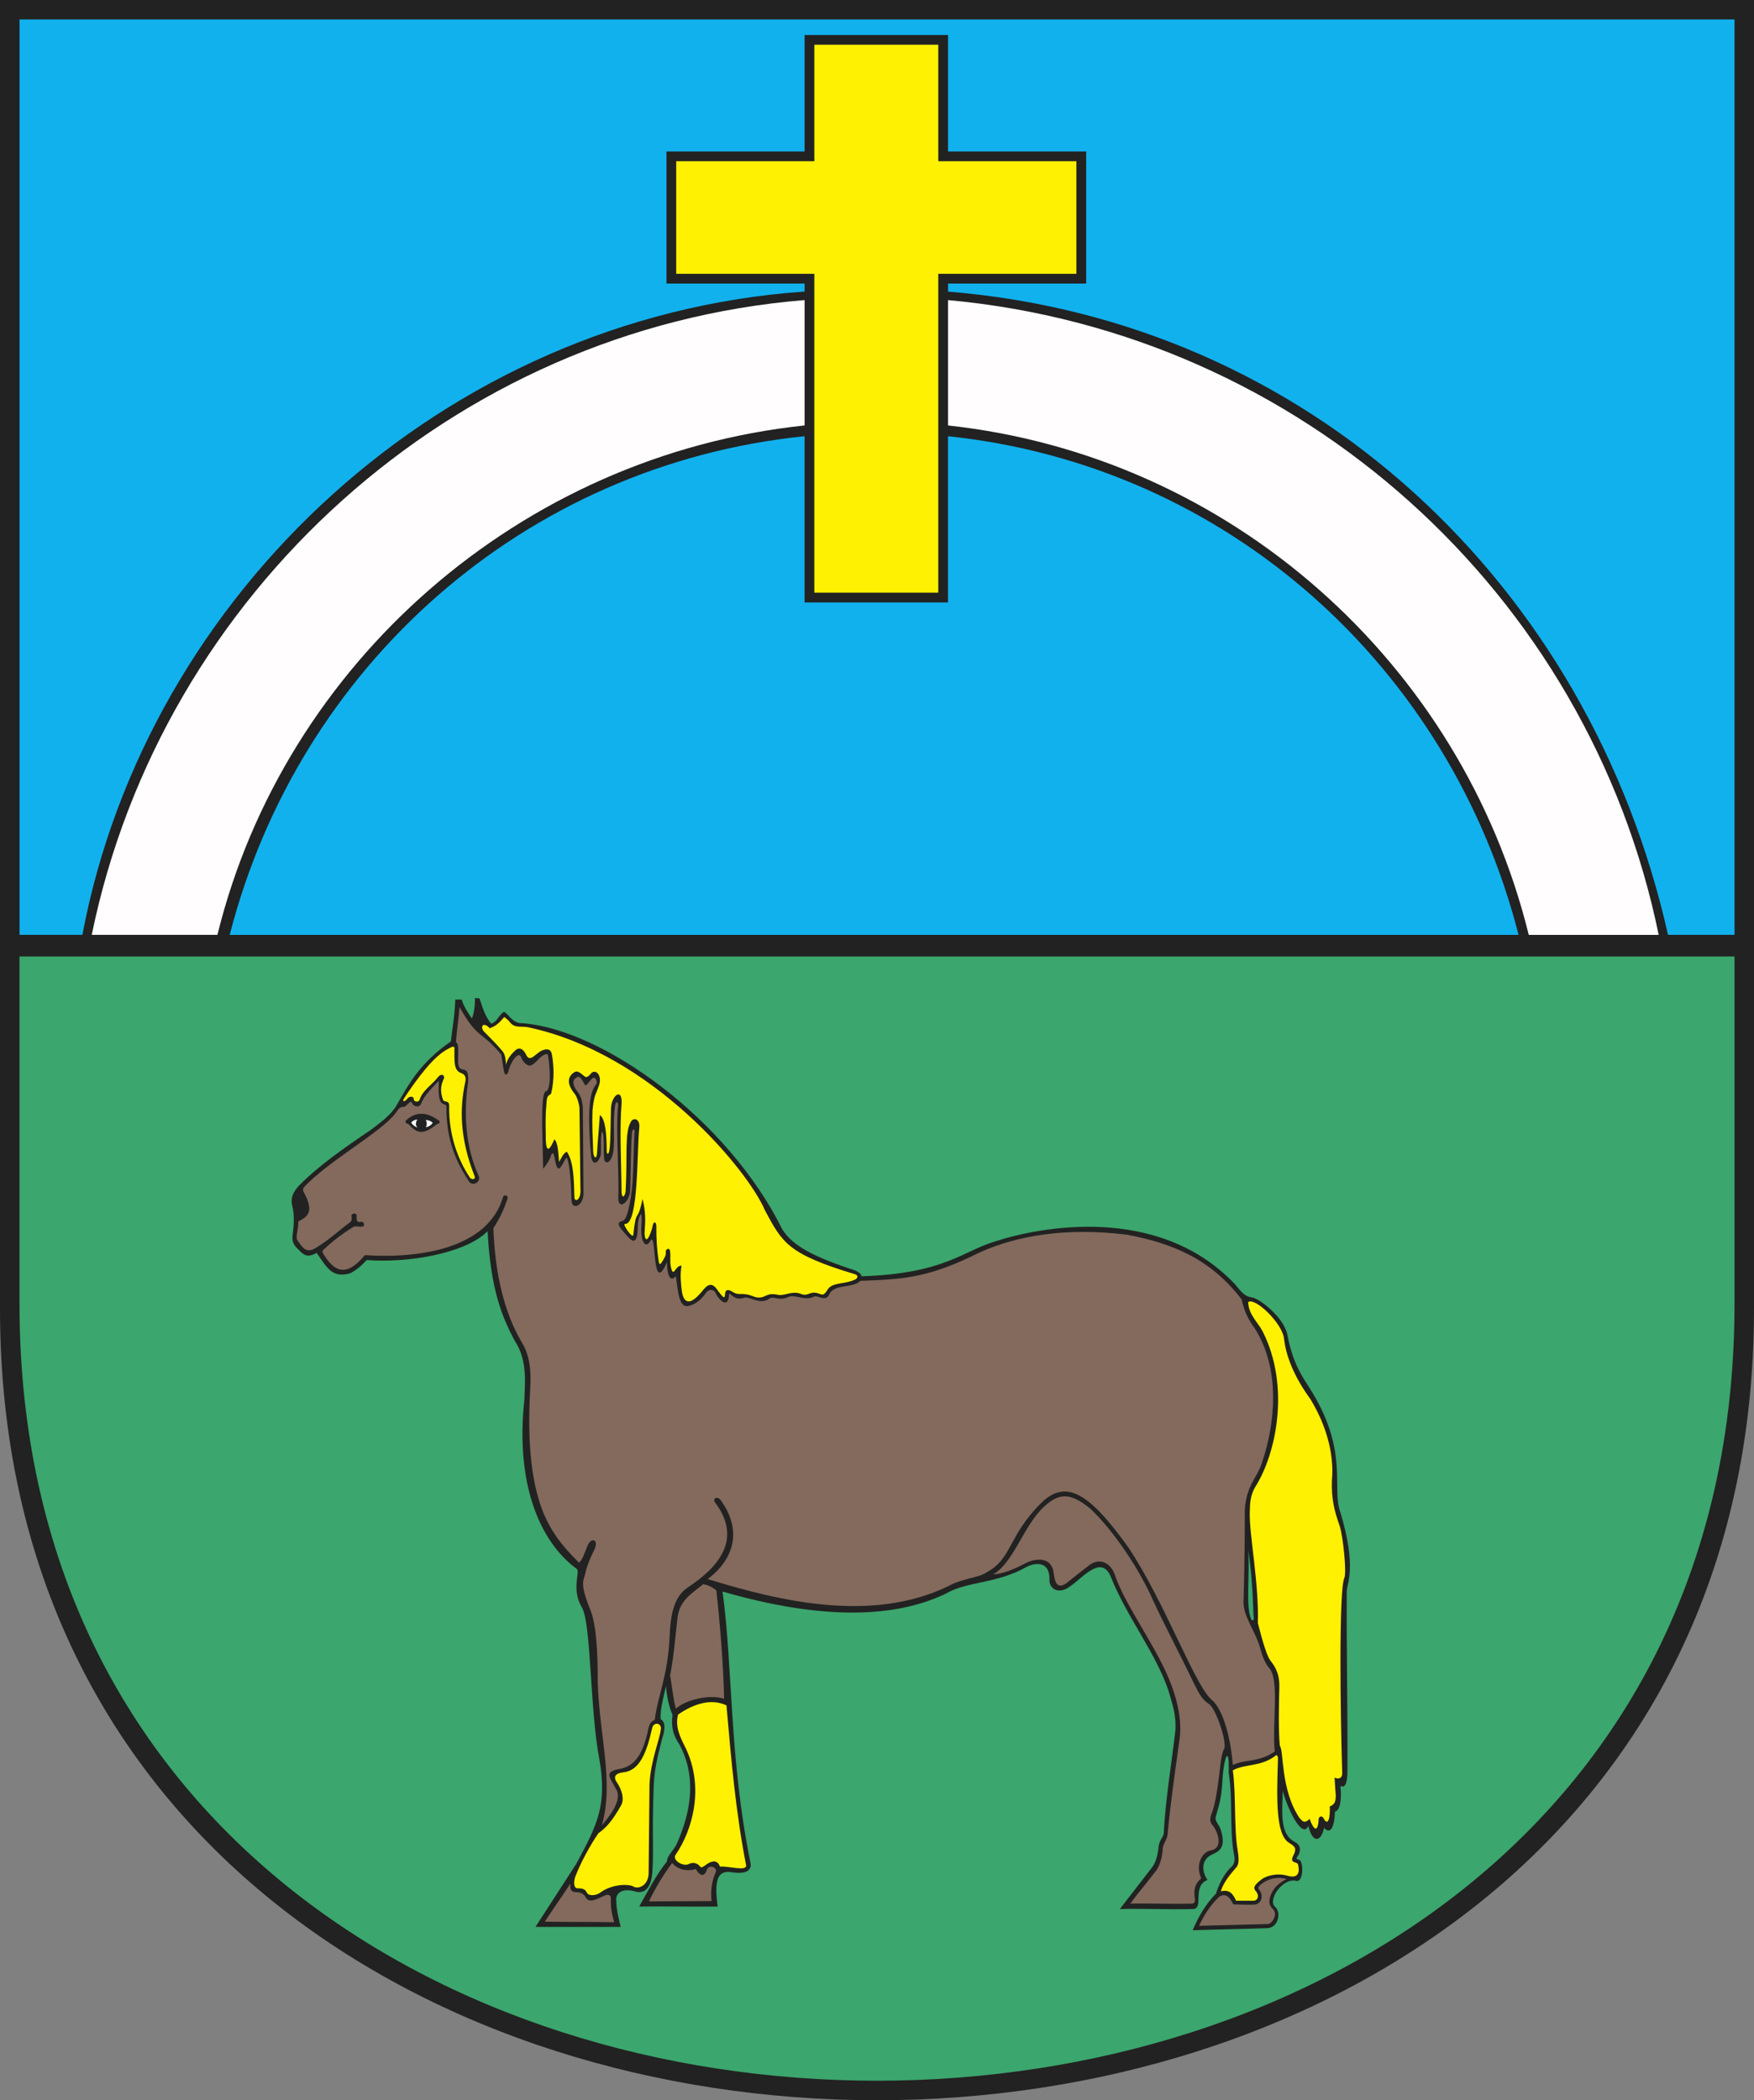
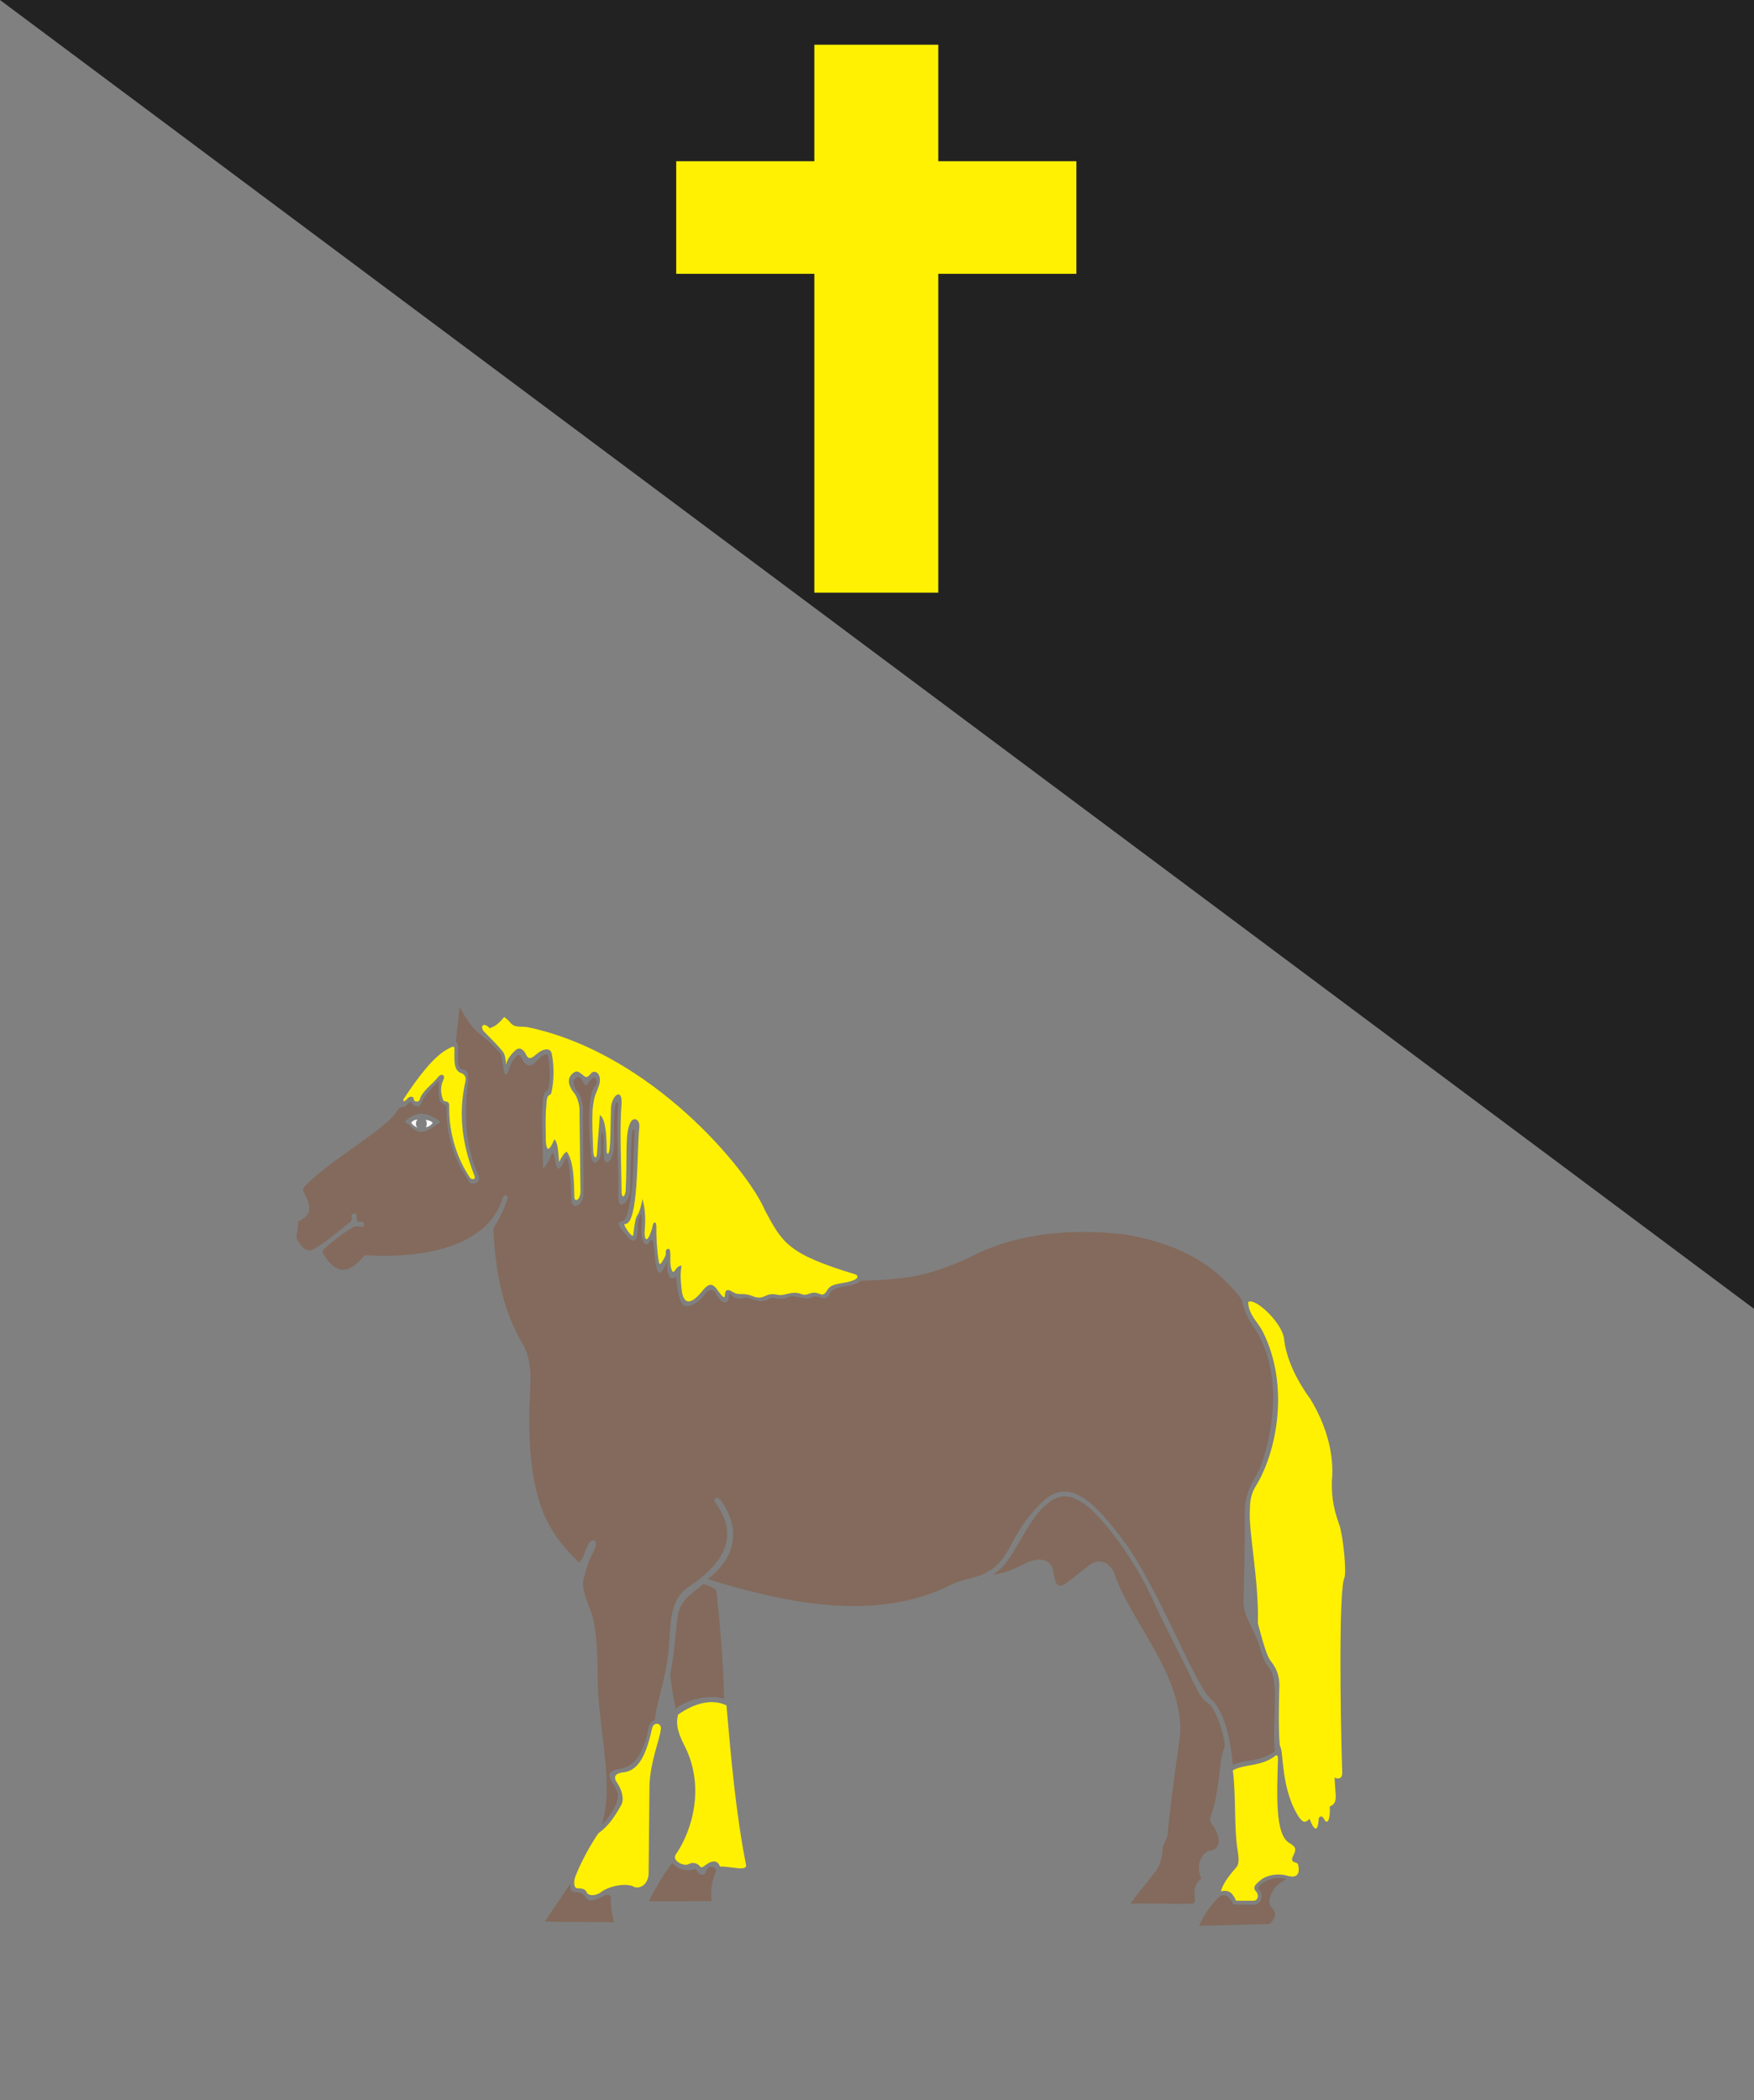
<svg width="510.023" height="610.465">
  <rect width="100%" height="100%" fill="#808080" stroke="none" />
  <defs>
    <marker id="ArrowEnd" viewBox="0 0 10 10" refX="0" refY="5" markerUnits="strokeWidth" markerWidth="4" markerHeight="3" orient="auto">
      <path d="M 0 0 L 10 5 L 0 10 z" />
    </marker>
    <marker id="ArrowStart" viewBox="0 0 10 10" refX="10" refY="5" markerUnits="strokeWidth" markerWidth="4" markerHeight="3" orient="auto">
-       <path d="M 10 0 L 0 5 L 10 10 z" />
-     </marker>
+       </marker>
  </defs>
  <g>
-     <path style="stroke:none; fill-rule:evenodd; fill:#222222" d="M 510.023 0L 510.023 380.426C 510.023 687.145 0 687.145 0 380.426L 0 0L 510.023 0" />
+     <path style="stroke:none; fill-rule:evenodd; fill:#222222" d="M 510.023 0L 510.023 380.426L 0 0L 510.023 0" />
    <path style="stroke:none; fill-rule:evenodd; fill:#fffdfd" d="M 121.375 325.426C 120.801 326.118 120.758 327.282 121.473 327.77C 120.637 327.5 119.824 326.891 119.59 326.274C 119.891 325.875 120.641 325.395 121.375 325.43L 121.375 325.426zM 123.777 325.524C 124.176 326.145 124.187 327.012 123.809 327.637C 124.684 327.532 125.418 326.996 125.82 326.368C 125.285 325.809 124.656 325.602 123.777 325.524" />
    <path style="stroke:none; fill-rule:evenodd; fill:#836a5c" d="M 342.996 505.465C 341.648 515.258 340.375 523.758 339.527 533.047C 339.402 534.735 338.152 536.047 338.121 537.176C 337.937 540.614 336.902 543.118 335.496 544.586C 332.769 548.203 330.973 550.129 328.664 553.325C 334.699 553.172 340.625 553.481 346.664 553.325C 347.383 553.231 347.594 552.493 347.414 551.746C 346.941 548.336 348.098 547.028 349.289 545.996C 347.422 541.754 349.75 538.078 352.195 537.836C 356.07 536.993 353.758 531.832 352.57 530.52C 351.695 529.52 351.852 528.426 352.195 527.426C 353.539 524.332 354.226 518.328 354.82 513.356C 354.945 511.825 355.445 508.883 356.039 508.196C 356.602 505.727 353.695 497.063 351.633 495.344C 349.164 493.844 348.289 491.407 346.945 488.871C 343.133 480.836 338.848 472.891 335.219 465.043C 331.312 456.133 323.93 445.059 317.113 438.586C 310.797 433.301 307.578 434.399 303.793 437.743C 297.633 443.262 294.91 454.051 288.781 457.633C 291.176 457.512 294.371 456.407 298.066 454.446C 300.535 453.133 305.07 452.196 306.226 456.321C 306.664 458.383 306.633 462.418 309.976 460.258C 312.164 458.539 314.258 456.821 316.543 455.098C 319.269 452.828 322.809 453.707 324.234 457.911C 326.672 465.164 333.426 474.766 337.836 483.524C 342.18 492.059 343.809 499.567 342.992 505.477L 342.996 505.465zM 354.379 551.453C 351.695 554.036 349.965 556.965 348.66 559.766C 355.453 559.563 362.008 559.453 368.805 559.246C 370.031 558.953 371.441 556.547 370.344 555.161C 369.82 554.461 368.062 553.336 369.973 549.856C 370.769 548.258 372.379 547.071 374.129 546.145C 371.578 545.461 368.617 545.922 366.348 548C 366.051 548.411 365.644 548.778 366.215 549.368C 367.492 551.071 366.789 553.524 364.625 553.61C 362.668 553.668 360.484 553.598 358.613 553.524C 357.625 551.391 356.184 550 354.387 551.457L 354.379 551.453zM 165.859 547.489C 163.469 551.176 160.816 554.864 158.426 558.555C 165.168 558.696 171.824 558.582 178.57 558.727C 177.879 556.106 177.535 554.52 177.621 551.813C 177.734 550.891 176.816 550.489 175.894 550.95C 173.102 552.246 171.258 553.196 170.277 551.465C 168.605 548.5 165.465 551.75 165.871 547.489L 165.859 547.489zM 195.43 541.524C 192.867 544.922 190.562 548.809 188.687 552.668C 194.766 552.641 200.848 552.614 206.93 552.582C 206.527 549.848 206.93 546.856 208.137 544.118C 208.625 542.766 206.18 541.844 205.543 543.426C 204.766 546.047 203.125 544.864 202.348 543.254C 198.988 544.215 196.715 542.965 195.434 541.528L 195.43 541.524zM 204.516 460.457C 200.445 463.672 197.582 465.383 196.976 470.407C 196.238 477.266 195.715 482.809 194.848 487.004C 195.398 489.989 195.777 494.106 196.523 496.641C 199.492 493.989 206.469 492.407 210.547 493.778C 210.398 484.532 209.344 471.512 208.285 462.262C 207.043 461.235 205.836 460.735 204.516 460.453L 204.516 460.457zM 275.59 461.129C 279.473 458.836 284.883 458.575 286.98 456.957C 294.234 453.114 293.141 446.45 302.648 436.973C 310.09 429.5 317.066 434.411 328.074 449.731C 338.664 465.571 347.566 490.231 352.34 494.059C 355.105 496.403 357.648 503.231 358.48 513.016C 362.098 511.266 365.875 512.387 370.66 509.11C 369.852 501.258 372.086 488.61 369.164 484.981C 367.476 483.145 366.762 480.145 366.23 478.395C 364.836 473.828 361.305 469.528 361.602 465.223C 361.836 456.473 361.984 447.719 361.957 438.965C 362.371 431.641 365.723 429.293 366.941 425.172C 370.848 413.723 372.406 397.934 364.832 386.09C 362.844 383.407 361.633 380.657 361.07 377.735C 352.297 366.27 341.476 361.446 327.605 358.868C 310.144 356.735 295.867 359.071 284.832 364.055C 270.32 371.297 263.258 371.84 250.184 372.297C 248.074 374.539 242.391 373.078 241.098 376.309C 240.09 378.59 237.656 376.25 236.559 376.93C 234.129 378.203 231.117 376.192 229.398 376.93C 226.551 378.321 224.965 376.606 223.719 377.461C 220.844 379.535 217.723 376.465 216.18 377.285C 212.746 378.246 212.09 374.606 211.961 376.7C 211.695 380.125 209.297 378.332 208.035 375.774C 207.383 374.5 205.859 374.797 205.234 375.86C 204.406 377.043 203.664 377.875 202.211 378.793C 197.762 381.371 197.434 377.942 196.523 370.926C 195.16 372.586 193.996 371.375 193.937 366.871C 189.414 377.239 190.988 357.426 189.133 360.641C 187.59 363.34 186.406 360.524 186.465 357.348C 186.476 355.395 186.805 354.578 186.422 352.797C 185.668 353.735 185.441 355.469 185.445 356.762C 185.445 360.379 184.559 361.453 183.09 360.016C 182.035 358.965 181.398 358.161 180.738 357.348C 179.832 356.243 179.34 355.235 181.043 354.86C 182.437 354.496 183.047 349.985 183.445 348.008C 184.363 341.766 184.102 335.414 184.516 329.141C 184.613 328.098 184.246 328.145 183.891 328.61C 183.422 329.301 183.414 344.375 183.172 346.621C 182.602 349.914 179.941 351.391 179.801 348.614C 180.035 339.328 179.031 328.813 179.715 321.485C 179.859 320.094 179.035 319.856 178.828 321.571C 178.148 326.02 178.832 330.289 178.387 334.387C 177.824 338.227 176.016 338.465 175.719 337.055C 175.305 334.27 175.953 329.789 175.008 328.868C 174.566 331.059 174.832 333.078 174.742 335.184C 174.656 337.141 172.519 339.723 171.894 336.25C 169.789 313.703 174 316.434 173.496 314.266C 172.668 311.481 171.125 315.364 170.203 315.512C 169.051 313.7 168.695 312.391 167.535 313.289C 166.352 313.907 166.461 315.571 168.066 317.473C 168.719 318.391 169.34 319.664 169.488 322.008C 169.547 330.7 169.605 337.789 169.664 346.485C 169.93 350.43 166.285 351.973 166.195 348.973C 166.062 344.336 165.68 337.918 164.773 336.426C 163.824 337.524 163.5 339.153 162.461 339.719C 161.512 339.215 161.543 337.465 161.215 336.336C 160.891 334.411 160.328 335.391 160.059 336.336C 159.703 337.344 158.992 338.469 157.926 339.719C 157.867 337.141 157.809 334.559 157.75 331.977C 157.633 327.141 157.336 317.59 158.726 317.203C 160.504 316.907 159.793 308.336 159.258 306.434C 157.187 306.172 155.691 309.77 153.883 309.739C 153.129 309.555 152.172 308.844 151.609 307.504C 150.898 304.953 148.316 308.985 147.871 311.328C 147.512 312.524 146.734 312.93 146.449 310.887C 146.152 309.2 146.035 308.219 145.738 306.528C 139.871 299.453 138.906 302.184 133.637 292.731C 133.281 296.825 132.836 299.317 132.57 302.875C 133.578 303.528 133.16 306.047 133.191 308.391C 133.219 309.575 133.336 310.586 134.348 310.793C 135.859 311.086 136.215 311.411 136.125 314.442C 134.766 323.532 135.348 333.387 139.148 341.676C 140.008 343.543 137.488 344.969 136.391 343.453C 132.812 337.93 129.809 331.86 129.805 321.914C 129.793 321.543 129.758 321.118 129.25 321.024C 127.555 320.715 127.496 318.328 127.582 314.887C 127.672 314.188 127.629 314.078 127.226 314.532C 124.707 317.141 123.098 318.922 122.445 320.817C 121.894 322.137 120.168 321.61 119.844 320.664C 119.441 319.293 118.094 321.93 117.266 321.739C 116.496 321.594 115.723 322.418 115.129 323.426C 111.066 329.012 95.34 337.5 88.34 345.141C 88.008 345.692 88.098 346.086 88.34 346.563C 91.062 351.567 90.102 353.516 86.75 354.981C 86.699 358.215 85.773 359.606 86.598 360.684C 87.836 362.297 88.852 364.524 91.742 362.782C 95.789 360.321 98.559 357.645 101.894 355.18C 102.367 354.684 102.309 353.977 102.195 353.371C 102.078 352.805 103.644 352.274 103.703 353.371C 103.754 353.871 103.594 354.43 103.852 354.879C 104.094 355.25 104.656 355.305 105.055 355.09C 105.848 355.106 106.266 356.407 105.355 356.532C 104.555 356.68 103.375 356.25 102.68 356.664C 99.344 358.719 96.109 361.258 93.996 363.317C 93.516 363.77 93.937 364.172 94.09 364.575C 96.797 368.883 100.195 371.969 106.102 364.821C 121.906 365.887 141.785 362.934 146.223 348.082C 146.391 347.098 147.871 347.325 147.578 348.383C 146.469 351.696 145.367 354.051 143.465 356.985C 143.937 370.282 146.633 381.618 151.801 390.301C 153.961 393.868 154.461 398.192 154.211 402.969C 153.168 420.547 154.75 431.731 158.129 440.063C 160.441 445.188 162.754 448.657 168.383 454.239C 169.637 452.883 169.687 451.977 170.793 449.414C 171.746 446.754 174.359 447.254 172.75 450.618C 171.789 452.477 170.871 454.637 170.34 456.649C 169.891 459.461 168.383 459.411 171.242 466.903C 173.504 471.676 173.805 480.371 173.805 489.071C 174.305 504.653 178.578 518.125 175.008 530.539C 176.816 528.434 180.75 523.727 179.398 520.52C 177.312 516.5 175.582 515.211 179.676 514.254C 183.848 513.653 186.512 511.09 188.269 503.7C 188.668 501.891 188.769 500.535 190.379 499.93C 191.269 492.813 194.211 487.161 194.719 475.563C 194.961 470.325 195.617 464.496 199.695 461.629C 205.293 457.852 217.207 449.391 208.168 437.051C 206.914 435.645 208.43 434.723 209.465 435.907C 215.691 444.391 213.867 452.883 205.785 458.977C 227.102 465.563 253.551 471.7 275.625 461.094L 275.59 461.129zM 127.582 325.688C 124.297 323.356 121.266 322.899 118.324 325.43C 117.711 325.797 117.711 326.559 118.746 326.7C 121.215 329.348 122.754 330.172 127.031 326.762C 127.844 326.59 128.113 326.047 127.582 325.688" />
    <path style="stroke:none; fill-rule:evenodd; fill:#fff101" d="M 358.476 514.567C 359.465 521.969 358.762 531.274 359.883 537.832C 360.512 541.598 359.926 542.332 359.226 543.086C 356.82 545.805 355.414 548.024 355.008 549.746C 357.574 549.086 358.605 550.618 359.414 552.465C 361.195 552.465 362.976 552.465 364.762 552.465C 365.734 552.282 366.266 550.903 365.137 549.653C 364.168 548.528 365.043 547.684 366.824 546.278C 367.93 545.395 370.953 544.309 374.141 545.153C 375.984 545.746 378.391 545.778 377.422 541.871C 377.07 541.012 374.809 541.731 376.109 539.246C 377.078 537.371 376.641 536.715 374.891 535.684C 370.75 533.274 371.285 521.856 371.609 511.106C 371.59 510.407 371.273 509.985 370.957 510.262C 366.703 513.621 361.887 512.641 358.48 514.575L 358.476 514.567zM 390.297 515.532C 389.711 498.02 389.293 462.2 390.891 458.7C 391.629 457.043 390.535 446.535 389.527 443.473C 388.023 439.282 387.129 435.785 387.285 430.453C 388.082 422.098 385.242 413.52 380.976 406.586C 375.82 399.504 373.906 393.555 373.391 389.36C 373.117 384.711 364.781 376.879 362.93 378.496C 363.07 382.176 365.84 384.426 367.133 386.961C 375.223 402.871 371.137 422.598 364.945 432.289C 363.586 434.672 363.453 436.793 363.406 439.7C 363.226 445.957 366.109 460.184 365.754 471.785C 367.195 477.36 368.375 481.274 369.379 482.649C 370.633 484.254 372.062 486.297 372.004 490.184C 371.891 495.411 371.684 502.356 372.141 507.477C 373.359 508.637 372.258 520.016 377.82 528.364C 378.578 529.106 379.164 530.379 380.801 528.672C 381.734 531.297 383.105 533.313 383.426 529.02C 383.34 528.118 384.211 527.563 384.824 528.411C 386.195 531.297 386.867 527.973 386.66 525.082C 388.059 524.5 388.41 523.743 388.41 521.844C 388.297 520.211 388.18 519.016 388.062 516.68C 388.859 517.11 390.187 517.192 390.285 515.528L 390.297 515.532zM 189.637 502.274C 187.992 509.657 185.898 514.688 181.254 515.153C 179.152 515.411 178.086 516.274 179.441 518.176C 180.879 520.336 181.543 522.93 180.652 524.657C 178.234 528.95 176.504 531.082 173.996 532.868C 171.547 536.383 168.754 541.711 167.602 544.711C 166.652 546.555 166.738 548.946 167.945 548.86C 169.762 548.86 170.281 549.317 170.711 550.243C 171.391 551.25 173.59 550.895 174.602 550.071C 177.453 547.969 181.863 547.422 184.023 548.258C 185.32 549.223 188.344 548.387 188.602 544.715C 188.687 536.043 188.773 527.368 188.859 518.692C 189.176 511.719 191.824 505.696 192.141 502.7C 192.484 500.743 190.07 500.395 189.637 502.27L 189.637 502.274zM 197.156 498.383C 196.277 501.84 197.687 504.778 199.316 507.977C 204.898 519.496 201.367 531.989 196.465 539.098C 195.344 540.766 198.797 542.7 200.355 541.778C 201.535 541.176 202.715 541.606 203.379 542.293C 203.867 543.243 204.527 542.551 205.625 541.778C 207.062 540.828 208.676 540.571 209.34 542.555C 211.848 542.328 217.207 544.082 216.945 542.125C 213.961 526.961 212.594 511.332 211.242 495.7C 206.863 493.598 201.734 495.184 197.152 498.379L 197.156 498.383zM 142.426 298.914C 140.469 296.715 139.32 298.59 140.976 300.078C 142.301 301.403 144.637 303.782 145.746 305.11C 146.719 306.153 146.992 307.024 147.133 309.473C 147.512 307.692 148.812 306.219 150.016 305.141C 151.453 304.168 152.457 305.45 153.055 306.715C 154.269 309.086 155.922 305.707 158.152 305.141C 159.328 304.832 160.246 305.008 160.5 306.586C 161.055 309.692 161.211 313.719 160.32 317.614C 160.031 318.801 158.996 317.446 158.879 321.047C 158.586 323.852 158.641 326.832 158.695 329.727C 158.562 338.184 161.094 331.203 161.215 331.145C 162.293 332.36 162.242 334.469 162.578 337.727C 163.141 336.719 163.969 334.961 164.84 334.789C 166.809 337.684 166.891 342.821 167.016 347.957C 167.016 349.575 169.074 349.016 168.769 345.282C 168.652 337.508 168.617 329.95 168.496 322.172C 168.398 320.594 167.684 318.692 167.148 317.989C 165.012 315.414 164.922 313.332 166.519 312.012C 167.559 311.137 168.027 311.266 169.465 312.45C 170.242 313.106 170.535 313.5 171.711 312.188C 173.008 310.348 175.492 312.543 173.98 316.016C 173.199 318.364 172.766 318.121 172.289 322.715C 172.133 326.633 172.332 330.551 172.476 334.512C 172.531 336.707 173.566 337.164 173.609 335C 173.789 331.504 174.234 327.614 174.414 324.118C 176.074 325.118 176.375 329.813 176.414 334.289C 176.348 335.618 177.027 335.891 177.223 334.063C 177.59 331.578 177.519 325.93 177.664 321.953C 177.91 318.301 180.926 316.161 180.75 320.618C 180.113 328.301 180.672 338.094 180.738 346.731C 180.949 348.516 181.723 347.75 181.914 346.274C 182.496 335.715 181.547 329.141 183.492 325.981C 184.359 324.625 186.148 325.336 185.891 327.793C 185.148 334.946 185.738 355.641 181.816 355.774C 180.609 355.379 184.23 360.661 184.16 358.754C 185.062 350.653 185.289 355.911 186.844 348.485C 187.805 352.418 187.676 354.84 187.418 358.485C 187.551 360.989 188.348 360.504 189.055 358.657C 189.348 357.934 189.644 357.035 189.766 356.313C 190.023 354.938 190.781 355.028 190.848 356.313C 190.805 359.922 191.027 363.426 191.57 366.801C 191.801 367.93 192.176 367.313 192.836 366.258C 193.367 365.297 193.637 364.946 193.598 363.981C 193.484 362.981 194.594 362.688 194.785 363.356C 195.184 365.481 194.531 367.078 195.371 369.293C 196.098 370.7 196.406 367.864 198.172 367.883C 197.687 370.707 197.996 372.856 198.258 375.301C 198.75 378.325 200.199 379.996 203.961 375.567C 205.691 373.328 206.961 372.418 208.734 375.129C 212.652 380.461 208.812 372.746 213.309 375.661C 215.144 376.711 215.711 375.399 219.484 376.973C 222.629 377.797 222.402 375.524 226.129 376.344C 228.094 376.813 230.301 375.032 232.969 376.121C 235.012 376.918 235.461 375.168 237.859 375.922C 239.156 376.356 239.492 376.7 240.527 375.032C 241.352 373.606 242.617 373.368 244.543 372.996C 245.855 372.813 247.476 372.493 248.75 371.868C 249.492 371.387 249.562 370.684 248.613 370.379C 228.984 364.457 227.488 361.215 222.406 351.754C 217.504 340.168 189.48 306.102 153.496 298.582C 151.519 298.207 149.781 298.891 148.387 297.27C 147.957 296.618 147.203 296.051 146.621 295.614C 144.625 297.922 144.105 298.153 142.371 298.914L 142.426 298.914zM 117.363 319.43C 121.664 312.95 126.289 306.778 130.535 304.746C 131.156 304.332 132.312 303.828 132.137 304.832C 132.137 308.243 131.871 311.121 134.004 311.86C 135.367 312.332 135.605 313.282 135.246 314.707C 133.613 322.36 133.762 330.903 137.824 341.407C 138.535 342.739 137.559 343.008 136.758 342.473C 133.199 337.223 130.441 329.926 130.617 321.379C 130.617 319.661 129.105 320.52 128.84 319.692C 128.102 317.645 127.98 315.957 128.926 313.817C 129.586 312.645 128.488 311.785 127.414 313.016C 125.812 315.18 122.879 316.903 122.074 319.512C 121.75 320.61 120.176 320.282 120.297 319.336C 120.297 318.657 119.141 318.598 118.609 319.161C 117.602 320.434 117.039 320.285 117.367 319.426" />
-     <path style="stroke:none; fill-rule:evenodd; fill:#11b1ee" d="M 504.355 5.668L 504.355 271.731L 485.019 271.731C 462.152 169.778 380.625 93.235 275.672 84.762L 275.672 82.422L 315.832 82.422L 315.832 44.032L 275.672 44.032L 275.672 10.168L 233.957 10.168L 233.957 44.032L 193.797 44.032L 193.797 82.422L 233.957 82.422L 233.957 84.743C 129.148 92.012 42.656 172.5 23.957 271.727L 5.68 271.727L 5.68 5.664L 504.363 5.664L 504.355 5.668zM 441.566 271.735L 66.797 271.735C 86.812 193.684 152.406 135.106 233.953 126.793L 233.953 175.114L 275.668 175.114L 275.668 126.793C 356.914 135.34 421.617 193.883 441.562 271.735" />
-     <path style="stroke:none; fill-rule:evenodd; fill:#fffdfd" d="M 275.668 87.227C 378.266 96.571 461.976 172.539 482.309 271.735L 444.527 271.735C 425.141 192.953 357.918 132.594 275.672 123.668L 275.672 87.231L 275.668 87.227zM 233.953 123.664C 151.422 132.348 82.652 192.743 63.219 271.731L 26.676 271.731C 47.047 172.332 131.875 95.496 233.957 87.223L 233.957 123.661" />
    <path style="stroke:none; fill-rule:evenodd; fill:#fff101" d="M 236.789 13L 272.832 13L 272.832 46.864L 312.992 46.864L 312.992 79.586L 272.832 79.586L 272.832 172.274L 236.789 172.274L 236.789 79.586L 196.629 79.586L 196.629 46.864L 236.789 46.864L 236.789 13" />
-     <path style="stroke:none; fill-rule:evenodd; fill:#3ba66d" d="M 504.355 278.004L 504.355 379.028C 504.355 680.047 5.672 680.051 5.672 379.028L 5.672 278.004L 504.355 278.004zM 115.211 321.457C 118.894 315.067 121.957 309.102 131.098 302.707C 131.547 298.797 132.312 294.453 132.383 290.539C 133.144 290.539 133.476 290.539 134.242 290.539C 134.812 292.399 135.887 294.172 137.226 296.032C 137.754 294.676 138.121 292.793 138.105 290.11C 138.484 290.11 139.043 290.196 139.426 290.196C 140.309 292.684 140.879 295.203 142.824 297.547C 144.637 296.977 145.16 294.828 146.543 294.114C 147.879 294.684 149.07 297.547 151.84 297.403C 175.297 299.157 211.637 325.317 227.476 357.34C 229.945 361.164 234.285 364.524 247.316 368.832C 248.937 369.211 250.559 370.168 250.465 370.977C 274.734 370.203 280.043 363.571 289.359 360.84C 302.355 356.606 336.5 349.993 358.684 372.836C 360.59 374.864 361.496 376.844 364.121 377.129C 366.359 377.508 373.184 382.899 374.281 387.719C 375.617 394.637 377.383 398.262 380.434 402.891C 392.551 421.547 387.062 432.473 389.738 439.535C 394.641 455.926 391.617 460.004 391.598 462.723C 391.504 480.375 391.898 496.743 391.805 514.399C 391.832 518.723 390.93 519.868 389.785 519.055C 390.262 524.559 389.184 526.442 388.164 526.563C 387.973 532.352 386.352 532.871 385.016 531.285C 384.109 535.532 381.629 535.817 380.437 530.715C 378.672 534.77 374.332 525.661 372.996 520.555C 372.824 526.914 372.09 533.032 376.406 535.34C 378.172 536.246 378.23 537.571 377.715 538.871C 377.543 539.485 376.269 540.356 377.684 540.555C 379.051 540.746 379.172 547.395 376.805 546.676C 372.988 545.817 368.422 552.274 370.816 554.317C 372.562 555.832 371.738 560.211 368.652 560.446C 361.641 560.684 353.82 560.813 346.805 561.051C 348.465 557.11 350.566 553.485 353.555 550.434C 354.676 547.188 355.949 544.575 358.109 542.59C 359.07 541.672 359.121 540.395 358.824 539.012C 357.441 532.094 358.555 522.785 357.269 515.293C 357.539 506.496 355.793 510.942 355.457 517.575C 355.176 522.672 354.574 524.325 353.5 528.094C 353.203 529.285 354.305 530.149 354.91 531.641C 357.047 538.266 353.398 538.246 351.531 539.578C 349.144 541.34 349.719 544.348 351.102 546.446C 346.523 548.258 350.148 554.746 346.953 554.891C 339.844 555.078 332.734 554.703 325.625 554.891L 334.926 542.868C 336.219 541.223 336.664 538.965 336.894 536.727C 337.078 534.922 338.312 533.957 338.402 532.828C 338.875 522.926 340.961 510.516 341.793 502.793C 342.039 498.008 340.699 494.848 339.789 491.485C 336.117 480.465 327.574 469.871 323.043 458.418C 320.324 451.692 314.887 458.559 311.309 460.993C 307.684 463.805 304.918 461.61 305.156 458.989C 305.25 454.219 301.629 453.887 298.574 455.414C 289.742 460.442 281.047 459.602 275.074 463.2C 260.328 470.266 239.394 471.047 210.094 462.61C 213.148 484.895 212.012 510.746 218.172 541.243C 218.773 543.586 217.051 544.86 212.789 544.203C 208.414 543.43 207.711 546.926 208.676 554.164C 201.406 554.254 193.133 554.075 185.863 554.164C 188.144 550.192 190.707 545.012 193.992 540.981C 193.871 539.5 195.996 537.688 196.762 535.981C 200.902 526.778 202.668 516.559 197.547 507.043C 195.887 504.481 195.059 502.297 195.555 498.461C 194.5 496.004 193.871 493.114 193.672 490.082C 192.859 493.524 191.855 497.332 192.121 499.754C 193.715 500.493 193.273 503.219 192.562 505.258C 191.074 510.934 190.203 514.864 190.07 519.485C 189.539 534.246 190.172 538.496 189.637 544.696C 189.328 547.739 188.043 550.825 184.547 549.75C 180.863 548.723 178.871 550.293 179.211 552.578C 179.23 555.082 179.941 557.844 180.48 560.086C 172.223 560.086 163.965 560.086 155.707 560.086C 159.656 553.985 163.605 547.879 167.555 541.778C 173.566 530.559 176.617 524.993 174.285 511.348C 171.504 497.168 171.953 471.672 169.172 467.188C 166.023 461.789 168.82 456.926 167.699 456.02C 156.57 447.852 149.879 430.657 152.48 406.871C 152.539 402.832 153.555 395.563 149.789 389.907C 146.039 383.012 142.652 374.852 141.785 357.864C 135.32 364.407 118.406 367.176 106.602 366.25C 105.387 367.645 103.469 369.356 101.711 370.133C 96.441 371.621 94.887 368.145 92.086 364.184C 89.457 365.59 88.406 364.828 87.269 363.692C 85.922 362.348 84.734 361.493 85.098 358.879C 85.434 356.395 85.691 353.368 85.023 350.649C 84.363 348.129 85.266 346.547 86.809 344.746C 92.656 338.793 100.242 333.539 107.801 328.438C 110.465 326.395 113.418 324.348 115.23 321.446L 115.211 321.457zM 362.934 450.555C 363.488 458.149 362.102 467.082 363.894 470.785C 364.621 471.426 364.652 470.407 364.504 469.649C 364.223 462.481 363.914 456.325 362.93 450.555" />
  </g>
</svg>